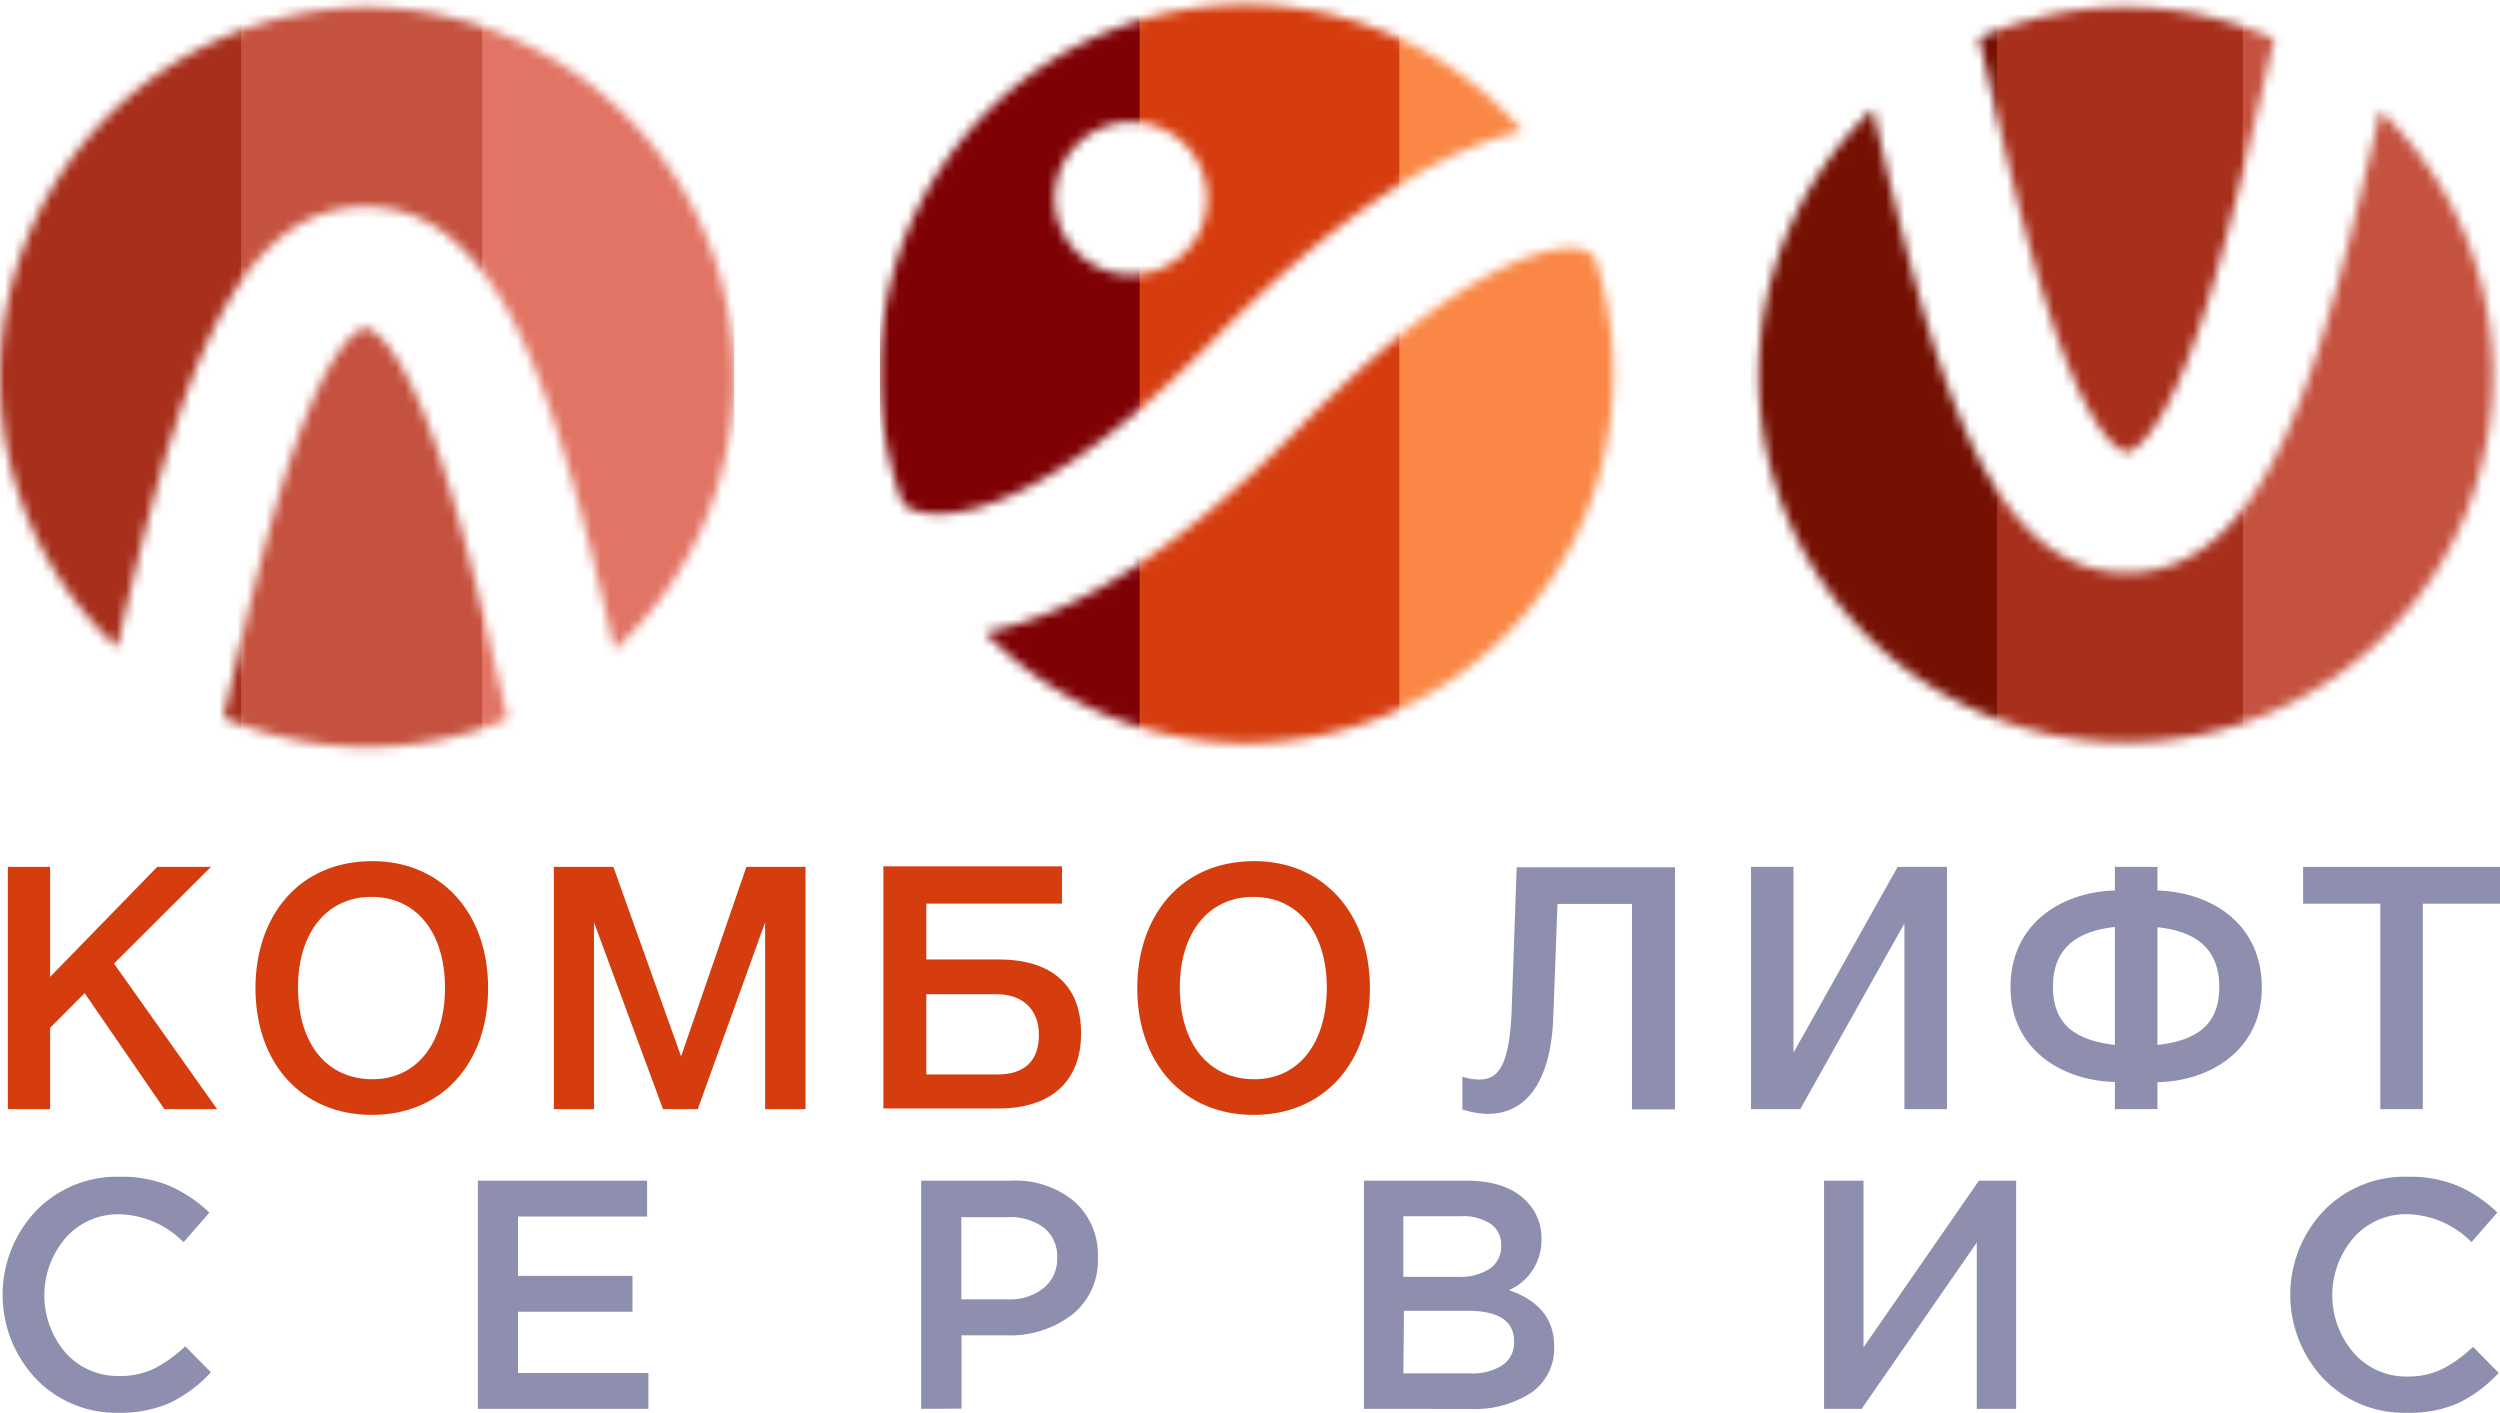
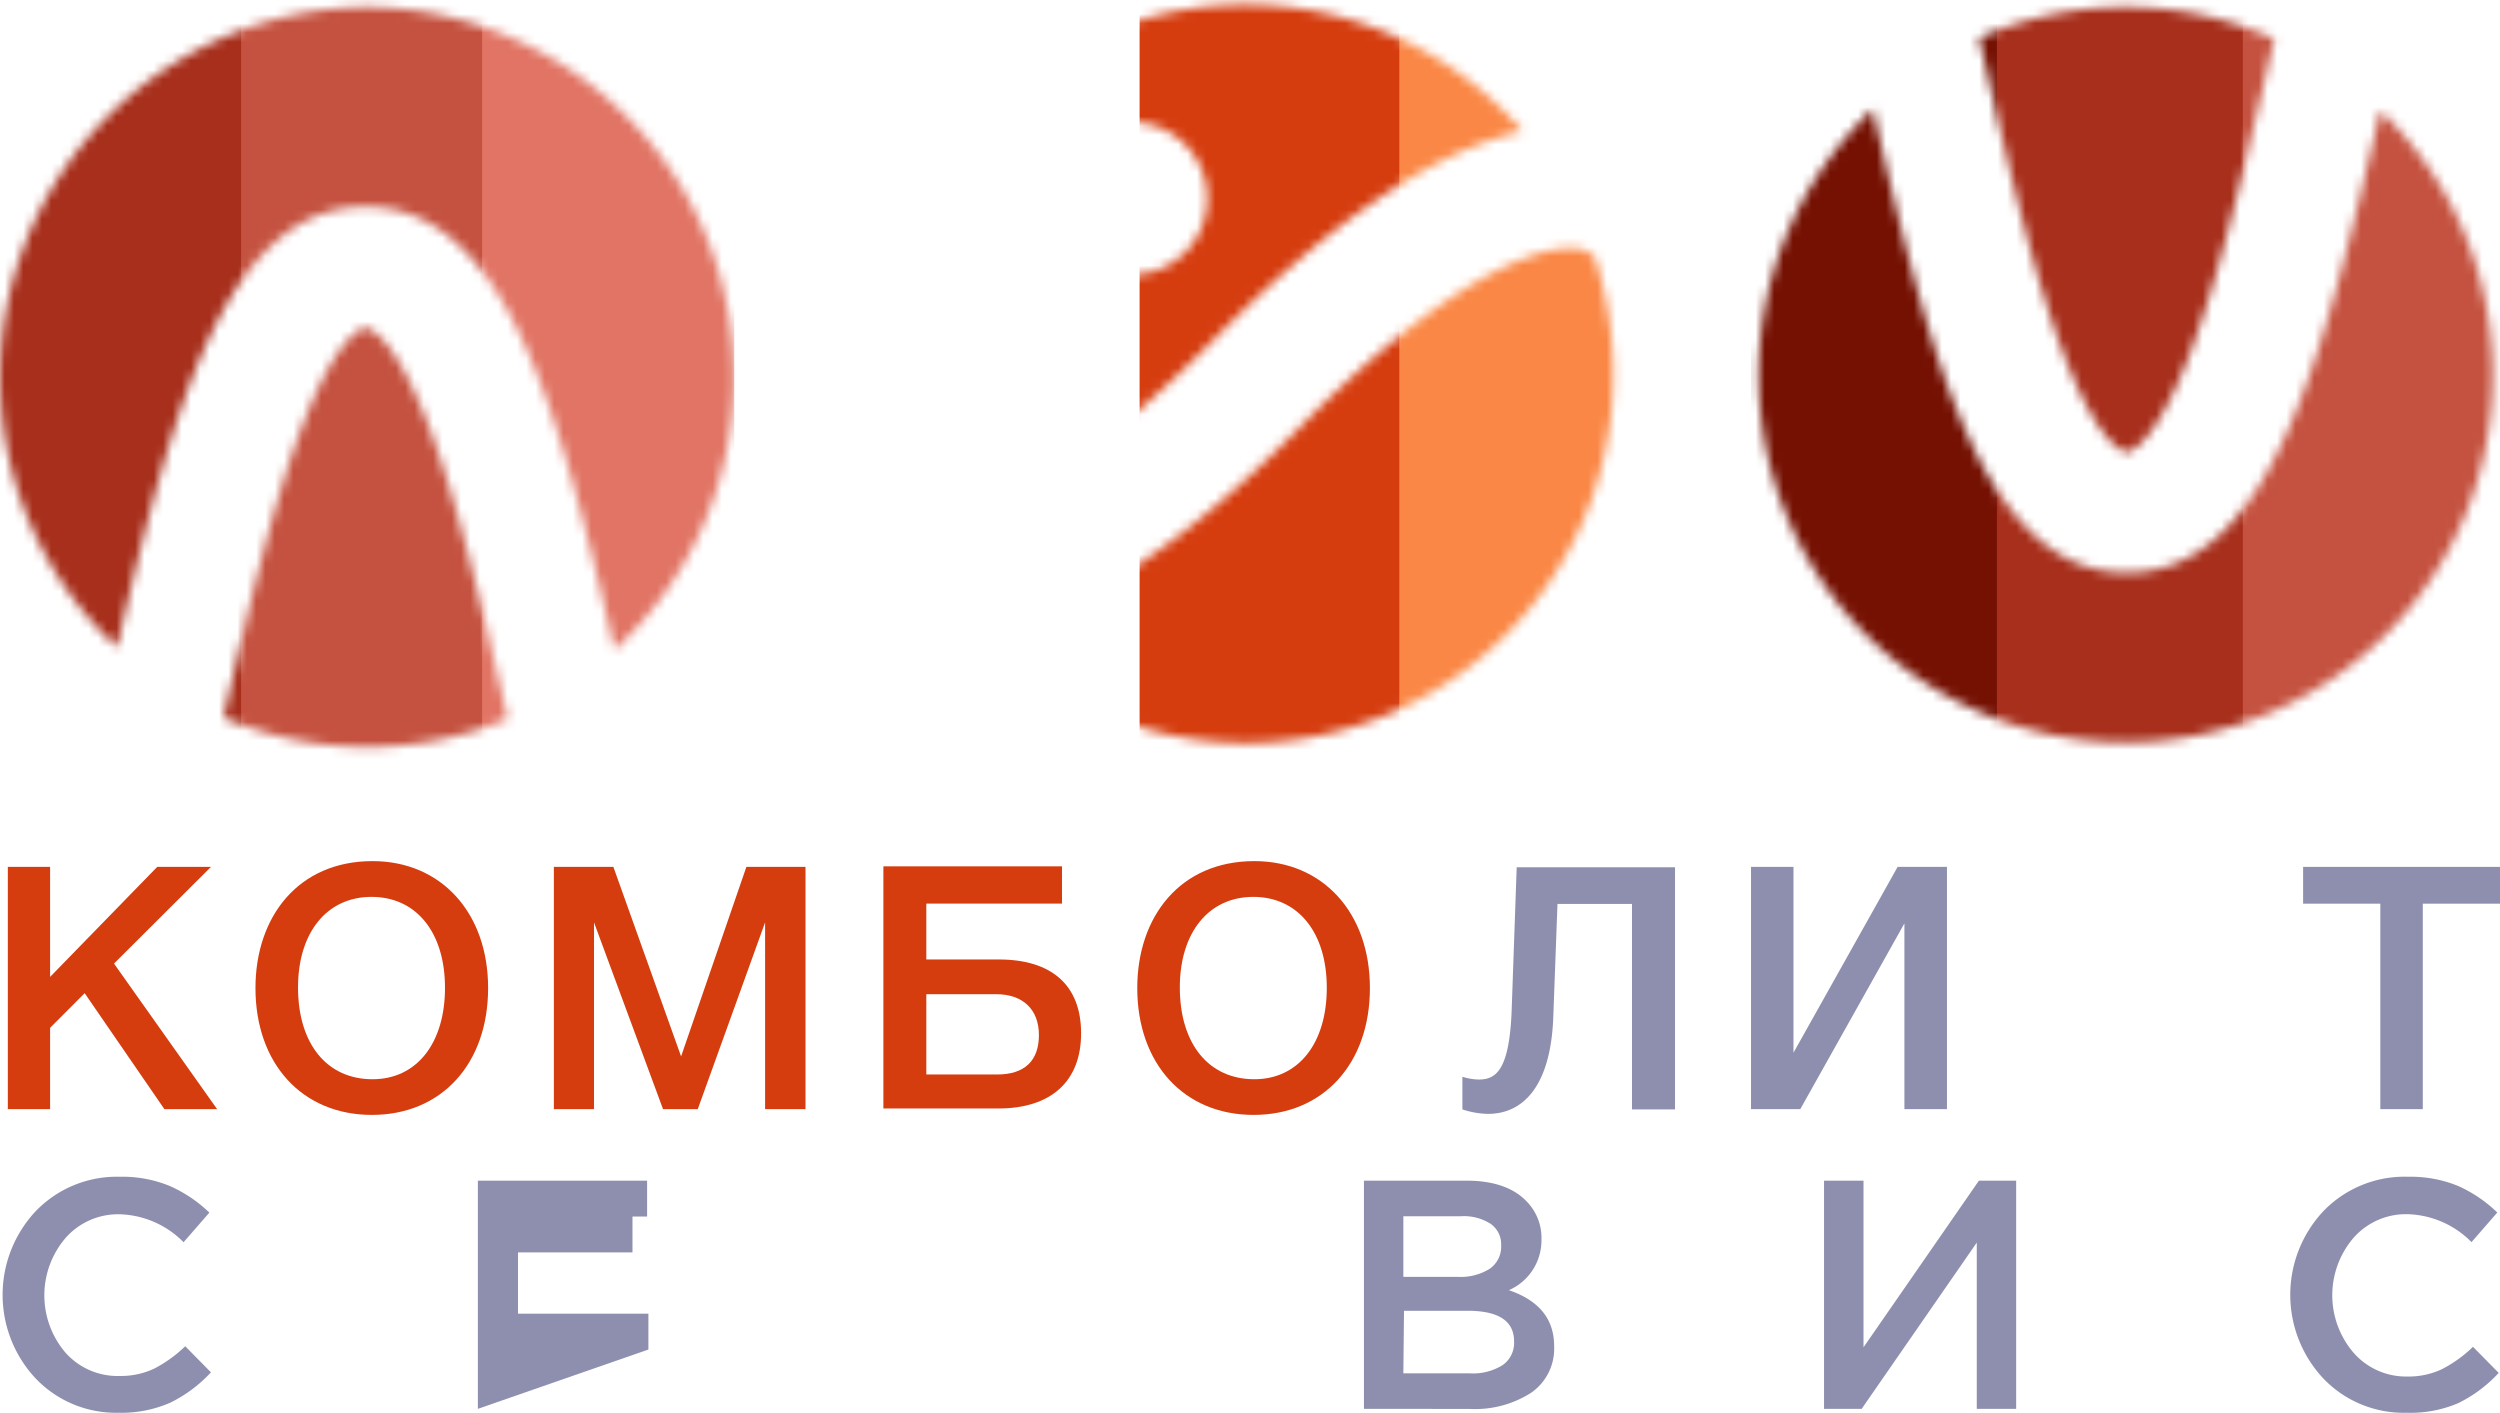
<svg xmlns="http://www.w3.org/2000/svg" id="Слой_1" data-name="Слой 1" viewBox="0 0 268.43 151.69">
  <defs>
    <style>.cls-1{fill:#fff;}.cls-2{fill:#d53d0f;}.cls-3{fill:#8e8fae;}.cls-4{mask:url(#mask);}.cls-5{fill:#51dcf1;}.cls-6{fill:#a72f1c;}.cls-7{fill:#ffb08d;}.cls-8{fill:#c55240;}.cls-9{fill:#e8908e;}.cls-10{fill:#e17464;}.cls-11{fill:#7e0205;}.cls-12{fill:#cf5149;}.cls-13{fill:#fa8745;}.cls-14{fill:#a61804;}.cls-15{fill:#751103;}.cls-16{fill:#5d0d02;}.cls-17{fill:#fc0000;}</style>
    <mask id="mask" x="0" y="0" width="268.43" height="81.88" maskUnits="userSpaceOnUse">
      <g transform="translate(-58.15 -32.8)">
        <path class="cls-1" d="M279.84,71.11c3.91,10.13,6.63,10.24,6.66,10.24s2.76-.11,6.66-10.24c3.17-8.19,5.82-19.65,8.39-30.73.27-1.14.53-2.28.8-3.41a39.09,39.09,0,0,0-31.71-.1c.28,1.17.55,2.34.82,3.51C274,51.46,276.68,62.92,279.84,71.11Z" />
        <path class="cls-1" d="M313.74,44.69c-6.21,26.76-11.76,49.6-27.24,49.6s-21.05-22.94-27.27-49.77a39.42,39.42,0,1,0,54.51.17Z" />
        <path class="cls-1" d="M97.57,33.56A39.76,39.76,0,0,0,70.7,102.31C76.69,76.56,82.36,55,97.39,55s20.74,21.69,26.75,47.56a39.76,39.76,0,0,0-26.57-69Z" />
        <path class="cls-1" d="M104.05,78.21C100.14,68.08,97.41,68,97.39,68s-2.76.11-6.66,10.24c-3.16,8.19-5.82,19.65-8.39,30.73-.06.29-.13.59-.2.88a39.26,39.26,0,0,0,30.53.14l-.24-1C109.87,97.86,107.21,86.4,104.05,78.21Z" />
        <path class="cls-1" d="M228.58,59.81c-2.13-1.22-12-.3-31,19-12.48,12.69-23.79,20-33.7,21.87A39.09,39.09,0,0,0,192,112.58a39.51,39.51,0,0,0,39.36-39.64,40.11,40.11,0,0,0-2-12.56Z" />
        <path class="cls-1" d="M188.24,69.51C201,56.52,212.18,49,221.62,46.88a39.29,39.29,0,0,0-69,26.06,39.64,39.64,0,0,0,2,12.59c.31,1,.52,1.6,1.54,2C159.77,89,170.17,87.9,188.24,69.51Zm-8.59-7.22a8.19,8.19,0,1,1,8.13-8.19A8.16,8.16,0,0,1,179.65,62.29Z" />
      </g>
    </mask>
  </defs>
  <polygon class="cls-2" points="22.65 93.08 16.88 93.08 5.38 104.89 5.38 93.08 0.84 93.08 0.84 119.09 5.38 119.09 5.38 110.36 9.09 106.64 17.65 119.09 23.31 119.09 12.24 103.46 22.65 93.08" />
  <path class="cls-2" d="M98.15,125.26c-8,0-12.57,6-12.57,13.63,0,8.11,5,13.62,12.5,13.62s12.48-5.51,12.48-13.62S105.49,125.26,98.15,125.26Zm0,23.42c-4.9,0-8-3.8-8-9.86,0-5.88,3.09-9.72,7.89-9.72s7.89,3.8,7.89,9.76S102.89,148.68,98.15,148.68Z" transform="translate(-58.15 -32.8)" />
  <polygon class="cls-2" points="73.13 113.43 65.86 93.08 59.47 93.08 59.47 119.09 63.78 119.09 63.78 99.04 71.19 119.09 74.92 119.09 82.15 99.04 82.15 119.09 86.49 119.09 86.49 93.08 80.14 93.08 73.13 113.43" />
  <path class="cls-2" d="M165.39,135.82h-7.78v-6h14.57v-4H153v26h12.35c5.66,0,8.88-2.92,8.88-8.07S171.09,135.82,165.39,135.82Zm-.18,12.35h-7.6v-8.62h7.52c2.85,0,4.57,1.64,4.57,4.38S168.2,148.17,165.21,148.17Z" transform="translate(-58.15 -32.8)" />
  <path class="cls-2" d="M192.83,125.26c-8,0-12.57,6-12.57,13.63,0,8.11,5,13.62,12.49,13.62s12.49-5.51,12.49-13.62S200.17,125.26,192.83,125.26Zm0,23.42c-4.9,0-8-3.8-8-9.86,0-5.89,3.1-9.72,7.89-9.72s7.89,3.8,7.89,9.76S197.57,148.68,192.83,148.68Z" transform="translate(-58.15 -32.8)" />
  <path class="cls-3" d="M220.47,141c-.21,6.62-1.64,7.71-3.51,7.71a5.9,5.9,0,0,1-1.79-.3v3.51a9.31,9.31,0,0,0,2.75.48c3.72,0,6.67-2.89,7-10.16l.46-12.38h8v22.06H238v-26H221Z" transform="translate(-58.15 -32.8)" />
-   <path class="cls-3" d="M289.8,128.41v-2.53h-4.57v2.53c-6,.18-11.21,3.76-11.21,10.37,0,6.8,5.66,10.08,11.21,10.19v2.92h4.57V149c5.59-.11,11.21-3.39,11.21-10.19C301,132.17,295.87,128.63,289.8,128.41ZM285.23,145c-4-.48-6.65-2-6.65-6.25s2.71-6,6.65-6.42Zm4.57,0V132.36c3.94.39,6.64,2.18,6.64,6.42S293.77,144.55,289.8,145Z" transform="translate(-58.15 -32.8)" />
  <polygon class="cls-3" points="192.57 113.03 192.57 93.08 188.01 93.08 188.01 119.09 193.3 119.09 204.48 99.15 204.48 119.09 209.05 119.09 209.05 93.08 203.75 93.08 192.57 113.03" />
  <polygon class="cls-3" points="247.29 93.08 247.29 97.03 255.58 97.03 255.58 119.09 260.14 119.09 260.14 97.03 268.43 97.03 268.43 93.08 247.29 93.08" />
  <g class="cls-4">
    <rect class="cls-5" x="13.53" height="81.88" />
    <rect class="cls-6" width="27.07" height="81.88" />
    <rect class="cls-7" x="39.42" height="81.88" />
    <rect class="cls-8" x="25.89" width="27.07" height="81.88" />
    <rect class="cls-9" x="65.31" height="81.88" />
    <rect class="cls-10" x="51.77" width="27.07" height="81.88" />
-     <rect class="cls-11" x="94.48" width="29.16" height="81.88" />
    <rect class="cls-2" x="122.36" width="29.16" height="81.88" />
    <rect class="cls-12" x="164.83" height="81.88" />
    <rect class="cls-13" x="150.25" width="29.16" height="81.88" />
    <rect class="cls-14" x="201.81" height="81.88" />
    <rect class="cls-15" x="188.01" width="27.61" height="81.88" />
    <rect class="cls-16" x="228.22" height="81.88" />
    <rect class="cls-6" x="214.41" width="27.61" height="81.88" />
    <rect class="cls-17" x="254.63" height="81.88" />
    <rect class="cls-8" x="240.82" width="27.61" height="81.88" />
  </g>
  <path class="cls-3" d="M70.86,184.49A11.91,11.91,0,0,1,62,180.83a13.13,13.13,0,0,1,0-18A12.1,12.1,0,0,1,71,159.15a13.4,13.4,0,0,1,5.4,1A14.73,14.73,0,0,1,80.63,163l-2.77,3.18a10,10,0,0,0-6.86-3,7.5,7.5,0,0,0-5.79,2.52,9.47,9.47,0,0,0,0,12.37A7.48,7.48,0,0,0,71,180.54a8.4,8.4,0,0,0,3.71-.79,14.36,14.36,0,0,0,3.33-2.4l2.76,2.8a14.83,14.83,0,0,1-4.37,3.26A13.08,13.08,0,0,1,70.86,184.49Z" transform="translate(-58.15 -32.8)" />
-   <path class="cls-3" d="M109.46,184.07v-24.5h18.17v3.85H113.77v6.37h12.29v3.85H113.77v6.58h14v3.85Z" transform="translate(-58.15 -32.8)" />
-   <path class="cls-3" d="M157.06,184.07v-24.5h9.66a9.86,9.86,0,0,1,6.79,2.24,7.65,7.65,0,0,1,2.52,6,7.4,7.4,0,0,1-2.78,6.16,10.94,10.94,0,0,1-7,2.21h-4.86v7.87Zm4.31-11.76h5a5.75,5.75,0,0,0,3.85-1.22,4,4,0,0,0,1.44-3.22,3.91,3.91,0,0,0-1.42-3.24,6,6,0,0,0-3.87-1.14h-5Z" transform="translate(-58.15 -32.8)" />
+   <path class="cls-3" d="M109.46,184.07v-24.5h18.17v3.85H113.77h12.29v3.85H113.77v6.58h14v3.85Z" transform="translate(-58.15 -32.8)" />
  <path class="cls-3" d="M204.6,184.07v-24.5h11c2.83,0,5,.72,6.41,2.17a5.59,5.59,0,0,1,1.65,4.13,5.84,5.84,0,0,1-3.5,5.46c3.24,1.1,4.86,3.1,4.86,6a5.75,5.75,0,0,1-2.45,5,11.14,11.14,0,0,1-6.61,1.75Zm4.23-14.17h5.88a5.89,5.89,0,0,0,3.38-.86,2.88,2.88,0,0,0,1.24-2.54,2.67,2.67,0,0,0-1.12-2.29,5.32,5.32,0,0,0-3.19-.82h-6.19Zm0,10.36H216a6,6,0,0,0,3.48-.88,2.91,2.91,0,0,0,1.24-2.55c0-2.2-1.67-3.29-5-3.29h-6.82Z" transform="translate(-58.15 -32.8)" />
  <path class="cls-3" d="M254,184.07v-24.5h4.24v17.89l12.39-17.89h4v24.5h-4.23V166.22l-12.36,17.85Z" transform="translate(-58.15 -32.8)" />
  <path class="cls-3" d="M316.52,184.49a11.92,11.92,0,0,1-8.89-3.66,13.13,13.13,0,0,1,0-18,12.1,12.1,0,0,1,9.07-3.68,13.48,13.48,0,0,1,5.41,1,14.69,14.69,0,0,1,4.18,2.84l-2.77,3.18a10,10,0,0,0-6.86-3,7.5,7.5,0,0,0-5.79,2.52,9.47,9.47,0,0,0,0,12.37,7.48,7.48,0,0,0,5.77,2.54,8.4,8.4,0,0,0,3.71-.79,14,14,0,0,0,3.33-2.4l2.76,2.8a14.7,14.7,0,0,1-4.37,3.26A13.08,13.08,0,0,1,316.52,184.49Z" transform="translate(-58.15 -32.8)" />
</svg>